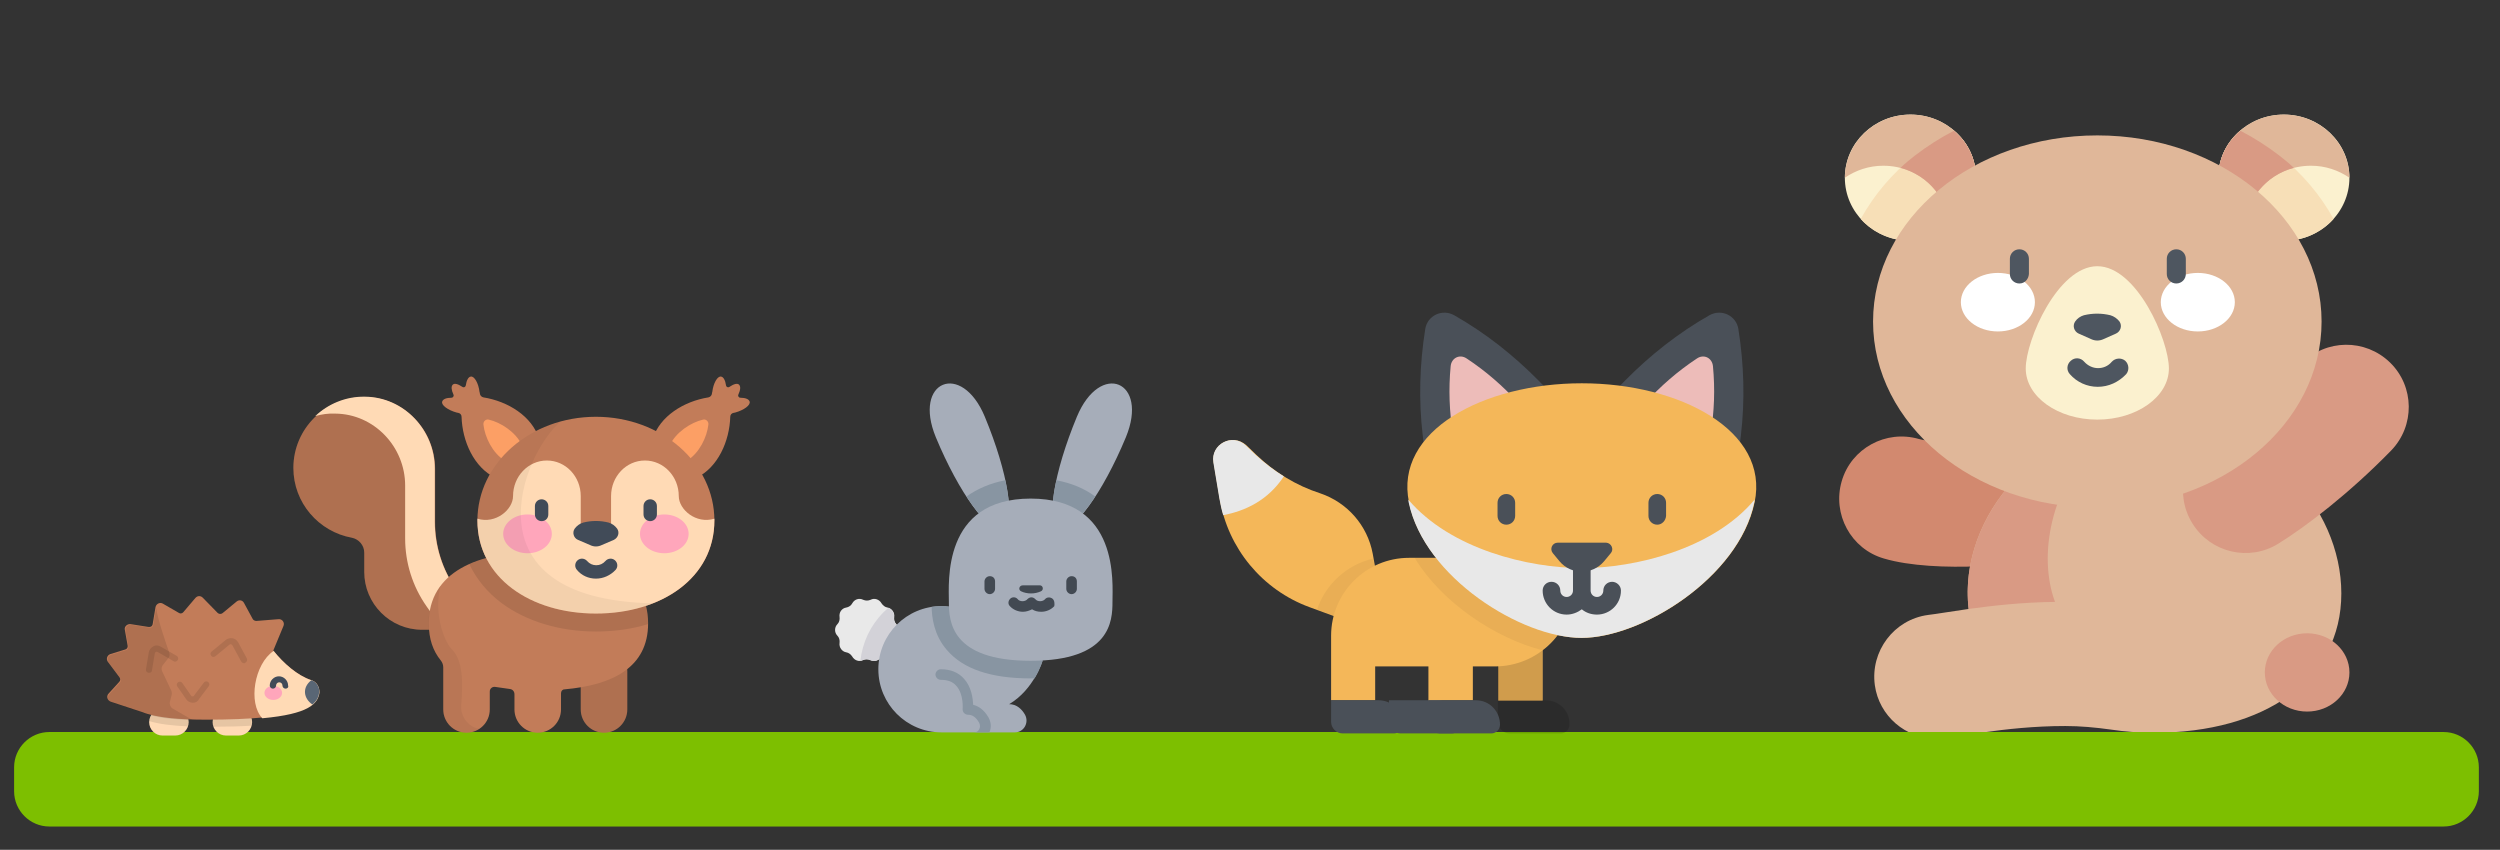
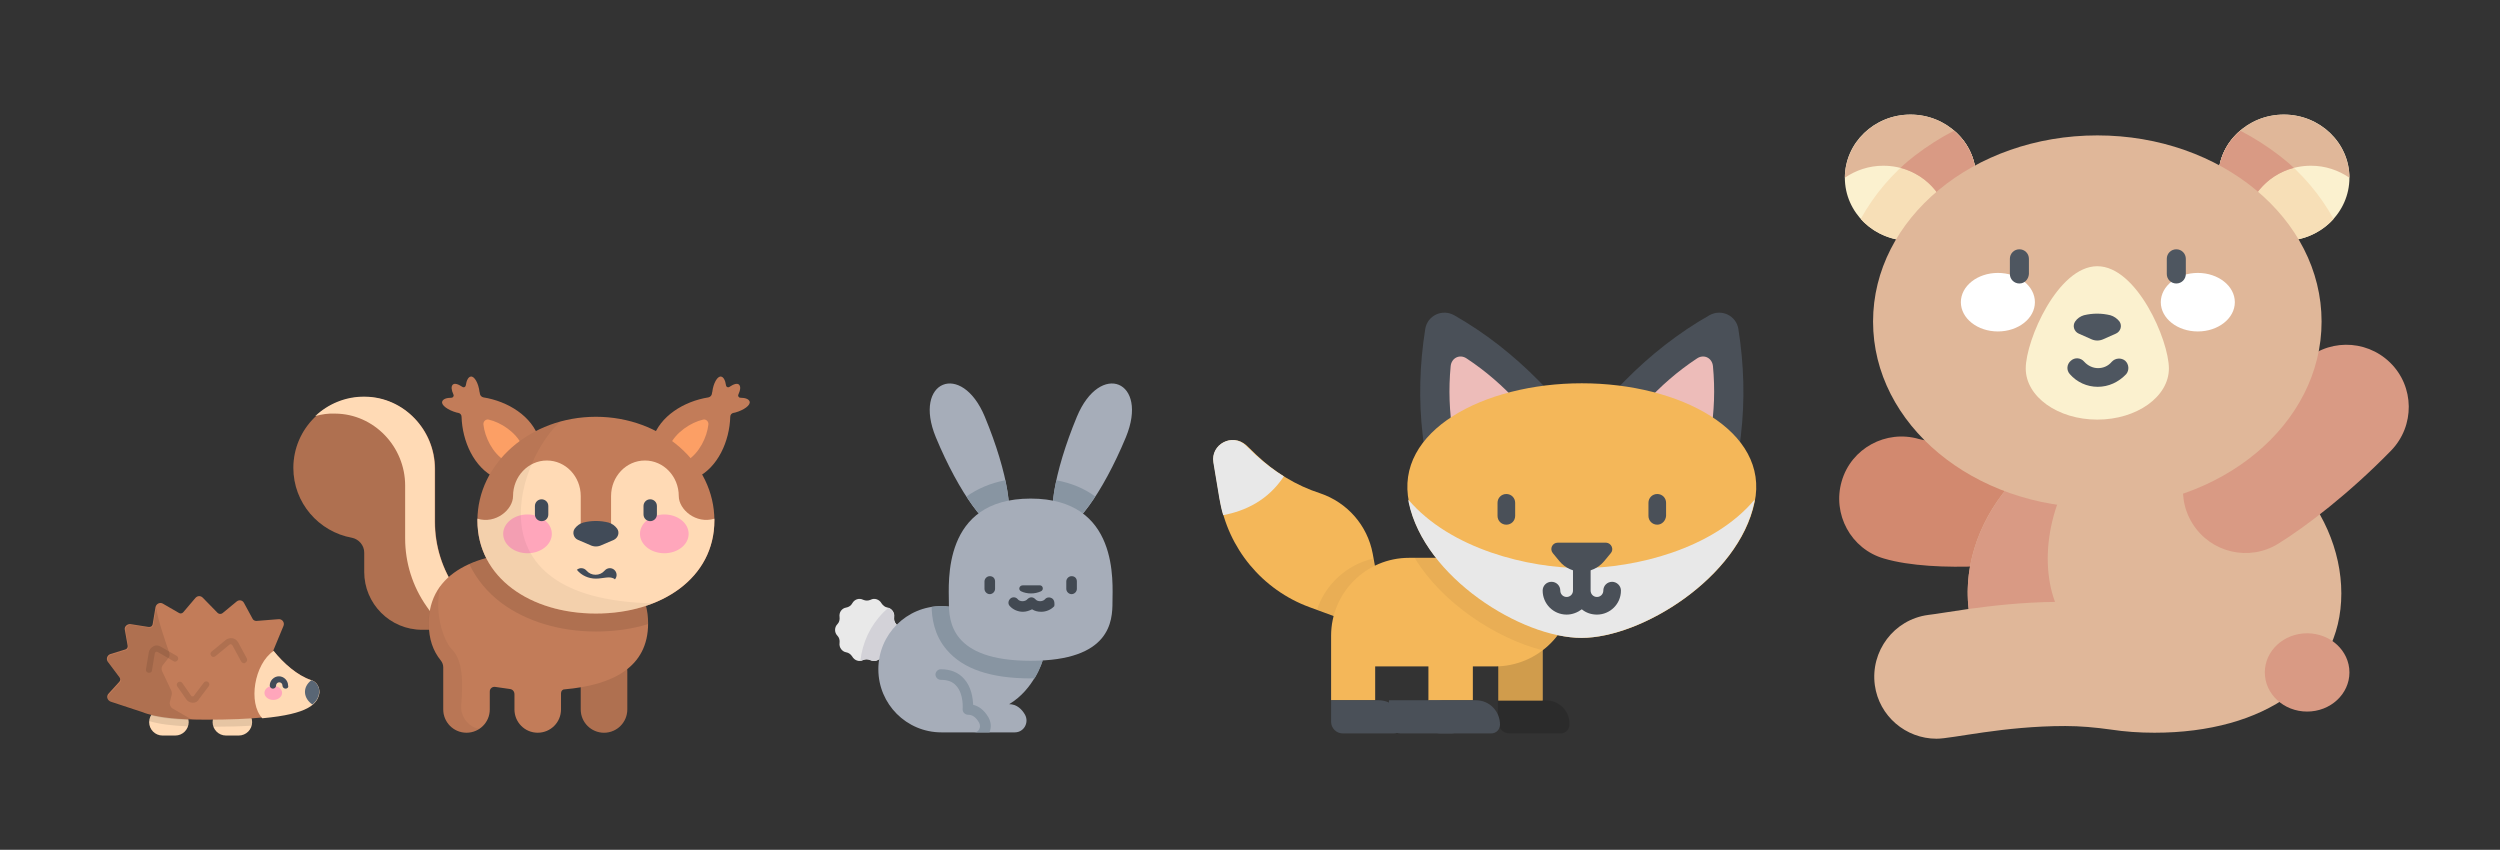
<svg xmlns="http://www.w3.org/2000/svg" version="1.1" id="Capa_1" x="0px" y="0px" viewBox="0 0 709 241" style="enable-background:new 0 0 709 241;" xml:space="preserve">
  <rect x="0" y="0" width="709" height="241" fill="#333333" stroke="none" />
  <style type="text/css">
	.st0{fill:#D2896F;}
	.st1{fill:#E0B799;}
	.st2{fill:#D99A84;}
	.st3{fill:#FBF1CF;}
	.st4{fill:#F7DFB7;}
	.st5{fill:#FFFFFF;}
	.st6{fill:#4E5660;}
	.st7{fill:#7DBF00;}
	.st8{fill:#FFDAB5;}
	.st9{opacity:0.1;enable-background:new    ;}
	.st10{fill:#C27C59;}
	.st11{opacity:0.1;}
	.st12{fill:#596675;}
	.st13{fill:#FFA6BB;}
	.st14{fill:#414B58;}
	.st15{fill:#E9E9E9;}
	.st16{fill:#D3D2D8;}
	.st17{fill:#A6ADB9;}
	.st18{fill:#8895A2;}
	.st19{fill:#424952;}
	.st20{fill:#F4B759;}
	.st21{fill:#E8E8E8;}
	.st22{opacity:5.000000e-02;enable-background:new    ;}
	.st23{fill:#4A5058;}
	.st24{opacity:0.15;enable-background:new    ;}
	.st25{fill:#EDBCB9;}
	.st26{fill:#FC9F65;}
</style>
  <g>
    <path class="st0" d="M534.3,158.4c-9.4-2.7-14.7-12.6-12-21.9c2.7-9.4,12.6-14.7,21.9-12c5.5,1.6,23,0.7,28.2-0.5   c9-2.8,18.7,2.1,21.8,11.1c3.2,9.2-1.7,19.3-10.9,22.5C576.1,160.2,548.8,162.7,534.3,158.4L534.3,158.4z M571.9,124.3   C571.9,124.3,571.8,124.3,571.9,124.3C571.8,124.3,571.9,124.3,571.9,124.3z" />
    <path class="st1" d="M611,119.1c-32.6,0-55.7,27.4-52.7,53.6c-5,0.7-8.9,1.4-11.5,1.7c-9.7,1.3-16.4,10.3-15.1,19.9   c1.2,8.8,8.8,15.2,17.5,15.2c4.5,0,18.9-3.6,36.5-3.6c4.3,0,8.6,0.4,12.9,1c3.9,0.6,8.1,0.9,12.4,0.9c31.2,0,53-15,53-39.5   S642.2,119.1,611,119.1z" />
    <g>
      <path class="st2" d="M558.3,172.7c6.6-0.9,15.1-1.9,24.5-2c-4.8-13-1.5-32.5,12.9-47.4l-3.7-0.9    C569.9,130.5,555.9,152,558.3,172.7C558.3,172.7,558.3,172.7,558.3,172.7z" />
      <path class="st2" d="M621.8,148.5c-5.2-8.3-2.7-19.2,5.6-24.3c6.2-3.8,16.4-11.9,25.4-21.1c6.8-7,18-7.1,25-0.3    c7,6.8,7.1,18,0.3,25c-11.8,12.1-24.2,21.6-32,26.4C637.9,159.3,627,156.8,621.8,148.5L621.8,148.5z" />
      <ellipse class="st2" cx="654.3" cy="190.7" rx="12" ry="11.1" />
    </g>
    <ellipse class="st3" cx="541.8" cy="50.4" rx="18.6" ry="17.9" />
    <path class="st4" d="M527.7,62.1c3.4,3.8,8.5,6.2,14.1,6.2c10.3,0,18.6-8,18.6-17.9c0-5.4-2.4-10.2-6.3-13.4c-3.9,2-7.6,4.4-11,7   C536.7,49.1,531.5,55.2,527.7,62.1z" />
    <path class="st1" d="M541.8,32.5c-10.2,0-18.5,8-18.6,17.9c3.1-2.1,6.8-3.4,10.9-3.4c10.3,0,18.6,8,18.6,17.9c0,0,0,0.1,0,0.1   c4.7-3.3,7.7-8.6,7.7-14.5C560.4,40.5,552.1,32.5,541.8,32.5z" />
    <path class="st2" d="M539,47.6c7.9,2.1,13.7,9,13.7,17.3c0,0,0,0.1,0,0.1c4.7-3.3,7.7-8.6,7.7-14.5c0-5.4-2.4-10.2-6.3-13.4   c-3.9,2-7.6,4.4-11,7C541.7,45.2,540.3,46.3,539,47.6z" />
    <ellipse class="st3" cx="647.7" cy="50.4" rx="18.6" ry="17.9" />
    <path class="st4" d="M661.8,62.1c-3.4,3.8-8.5,6.2-14.1,6.2c-10.3,0-18.6-8-18.6-17.9c0-5.4,2.4-10.2,6.3-13.4c3.9,2,7.6,4.4,11,7   C652.8,49.1,658,55.2,661.8,62.1z" />
    <path class="st1" d="M647.7,32.5c10.2,0,18.5,8,18.6,17.9c-3.1-2.1-6.8-3.4-10.9-3.4c-10.3,0-18.6,8-18.6,17.9c0,0,0,0.1,0,0.1   c-4.7-3.3-7.7-8.6-7.7-14.5C629.1,40.5,637.4,32.5,647.7,32.5z" />
    <path class="st2" d="M650.5,47.6c-7.9,2.1-13.7,9-13.7,17.3c0,0,0,0.1,0,0.1c-4.7-3.3-7.7-8.6-7.7-14.5c0-5.4,2.4-10.2,6.3-13.4   c3.9,2,7.6,4.4,11,7C647.8,45.2,649.2,46.3,650.5,47.6z" />
    <ellipse class="st1" cx="594.8" cy="91.2" rx="63.6" ry="52.8" />
    <path class="st3" d="M615.1,104.5c0-8-9.1-29-20.3-29s-20.3,21-20.3,29s9.1,14.5,20.3,14.5S615.1,112.5,615.1,104.5z" />
    <g>
      <g>
        <ellipse class="st5" cx="566.6" cy="85.7" rx="10.5" ry="8.3" />
        <ellipse class="st5" cx="623.3" cy="85.7" rx="10.5" ry="8.3" />
      </g>
      <g>
        <path class="st6" d="M572.7,80.4c-1.5,0-2.7-1.2-2.7-2.7v-4.3c0-1.5,1.2-2.7,2.7-2.7s2.7,1.2,2.7,2.7v4.3     C575.3,79.2,574.2,80.4,572.7,80.4z" />
        <path class="st6" d="M617.2,80.4c-1.5,0-2.7-1.2-2.7-2.7v-4.3c0-1.5,1.2-2.7,2.7-2.7c1.5,0,2.7,1.2,2.7,2.7v4.3     C619.9,79.2,618.7,80.4,617.2,80.4z" />
        <path class="st6" d="M594.9,109.7c-3,0-5.9-1.3-7.9-3.6c-1-1.1-0.9-2.8,0.3-3.8c1.1-1,2.8-0.9,3.8,0.3c1,1.1,2.4,1.8,3.9,1.8     s2.9-0.6,3.9-1.8c1-1.1,2.7-1.2,3.8-0.3c1.1,1,1.2,2.7,0.3,3.8C600.8,108.4,598,109.7,594.9,109.7z" />
      </g>
    </g>
    <path class="st6" d="M598.5,89.4c-2.5-0.6-5-0.6-7.5,0c-1,0.3-1.9,0.9-2.5,1.8c-0.8,1.2-0.3,2.8,1,3.4l3.6,1.6   c1.1,0.5,2.3,0.5,3.4,0l3.6-1.6c1.3-0.6,1.8-2.2,1-3.4C600.4,90.3,599.5,89.7,598.5,89.4L598.5,89.4z" />
  </g>
-   <path class="st7" d="M693,234.4H14c-5.5,0-10-4.5-10-10v-6.8c0-5.5,4.5-10,10-10h679c5.5,0,10,4.5,10,10v6.8  C703,229.9,698.5,234.4,693,234.4z" />
  <g>
    <path class="st8" d="M49.7,208.6h-3.6c-2.1,0-3.8-1.7-3.8-3.8l0,0c0-2.1,1.7-3.8,3.8-3.8h3.6c2.1,0,3.8,1.7,3.8,3.8l0,0   C53.5,206.9,51.8,208.6,49.7,208.6z" />
    <path class="st9" d="M49.7,201h-3.6c-2,0-3.6,1.5-3.8,3.5c3,0.9,6.7,1.3,10.9,1.5c0.1-0.4,0.2-0.8,0.2-1.2l0,0   C53.5,202.7,51.8,201,49.7,201z" />
    <path class="st8" d="M67.7,208.6h-3.6c-2.1,0-3.8-1.7-3.8-3.8l0,0c0-2.1,1.7-3.8,3.8-3.8h3.6c2.1,0,3.8,1.7,3.8,3.8l0,0   C71.5,206.9,69.8,208.6,67.7,208.6z" />
    <path class="st9" d="M67.7,201h-3.6c-2.1,0-3.8,1.7-3.8,3.8l0,0c0,0.5,0.1,0.9,0.2,1.3c4.1,0,7.7-0.1,10.8-0.3   c0.1-0.3,0.1-0.6,0.1-0.9l0,0C71.5,202.7,69.8,201,67.7,201z" />
    <path class="st10" d="M88.3,192.9c-4-1.3-8-4.9-10.8-8.4l0,0c0,0,0,0,0,0l0,0l2.9-7c0.4-1-0.4-2-1.4-1.9l-6.3,0.5   c-0.4,0-0.8-0.2-1-0.5l-2.5-4.6c-0.4-0.8-1.4-1-2.1-0.4l-4,3.3c-0.4,0.3-1,0.3-1.4-0.1l-4.2-4.3c-0.6-0.6-1.5-0.6-2.1,0.1l-3.4,4   c-0.3,0.4-0.9,0.5-1.3,0.2l-4.5-2.6c-0.8-0.5-1.9,0-2.1,1l-0.8,4.8c-0.1,0.6-0.6,0.9-1.2,0.8l-5.1-0.8c-0.9-0.1-1.8,0.7-1.6,1.6   l0.8,4.5c0.1,0.5-0.2,1-0.7,1.1l-4.2,1.3c-0.9,0.3-1.3,1.4-0.7,2.2l3.3,4.4c0.3,0.4,0.3,0.9-0.1,1.3l-3,3.3   c-0.7,0.7-0.4,1.9,0.6,2.3l8.8,2.9c4.2,1.7,10.8,2.2,18.2,2.2c27,0,31.2-3.7,31.8-7.8C90.7,194.9,89.8,193.4,88.3,192.9z" />
    <path class="st9" d="M48.2,199l0.5-2c0.1-0.4,0-0.8-0.1-1.1l-2.6-5.5c-0.3-0.6-0.2-1.3,0.2-1.8l1.5-1.9c0.4-0.5,0.5-1.1,0.3-1.6   c-0.9-2.6-3.4-9.8-3.7-12.7l-0.8,4.8c-0.1,0.6-0.6,0.9-1.2,0.8l-5.1-0.8c-0.9-0.1-1.8,0.7-1.6,1.6l0.8,4.5c0.1,0.5-0.2,1-0.7,1.1   l-4.2,1.3c-0.9,0.3-1.3,1.4-0.7,2.2l3.3,4.4c0.3,0.4,0.3,0.9-0.1,1.3l-3,3.3c-0.7,0.7-0.4,1.9,0.6,2.3l8.8,2.9   c3.4,1.4,8.5,2,14.2,2.1l-5.7-3.3C48.3,200.5,48,199.7,48.2,199z" />
    <path class="st8" d="M88.3,192.9c-4-1.3-8-4.9-10.7-8.3l0,0l0,0c-5.5,3.7-7.3,14.8-3.2,19.1c13.2-1.2,15.7-4.1,16.2-7.2   C90.7,194.9,89.8,193.4,88.3,192.9z" />
    <g class="st11">
      <path d="M42.3,190.8c-0.1,0-0.1,0-0.2,0c-0.5-0.1-0.8-0.5-0.7-1l0.8-4.8c0.1-0.7,0.6-1.3,1.3-1.7s1.4-0.3,2.1,0.1l4.5,2.6    c0.4,0.2,0.6,0.8,0.3,1.2c-0.2,0.4-0.8,0.6-1.2,0.3l-4.5-2.6c-0.2-0.1-0.4-0.1-0.5,0c-0.1,0-0.2,0.1-0.3,0.4l-0.8,4.8    C43.1,190.5,42.8,190.8,42.3,190.8z" />
      <path d="M69.2,188.1c-0.3,0-0.6-0.2-0.8-0.5l-2.5-4.6c-0.1-0.2-0.3-0.2-0.4-0.3c-0.1,0-0.3,0-0.4,0.1l-4,3.3    c-0.4,0.3-0.9,0.3-1.2-0.1c-0.3-0.4-0.3-0.9,0.1-1.2l4-3.3c0.5-0.4,1.2-0.6,1.9-0.5c0.7,0.1,1.2,0.5,1.6,1.1l2.5,4.6    c0.2,0.4,0.1,1-0.4,1.2C69.5,188.1,69.3,188.1,69.2,188.1z" />
      <path d="M54.7,199.3C54.6,199.3,54.6,199.3,54.7,199.3c-0.8,0-1.5-0.4-1.9-1l-2.5-3.6c-0.3-0.4-0.2-0.9,0.2-1.2    c0.4-0.3,0.9-0.2,1.2,0.2l2.5,3.6c0.1,0.2,0.3,0.2,0.4,0.2c0.1,0,0.3,0,0.4-0.2l2.8-3.7c0.3-0.4,0.8-0.5,1.2-0.2    c0.4,0.3,0.5,0.8,0.2,1.2l-2.8,3.7C56.1,199,55.4,199.3,54.7,199.3z" />
    </g>
    <path class="st12" d="M88.3,192.9c-2.7,2.1-2.2,5.2,0.3,6.9c1.3-1.1,1.8-2.2,1.9-3.4C90.7,194.9,89.8,193.4,88.3,192.9z" />
    <ellipse class="st13" cx="77.5" cy="196.5" rx="2.5" ry="2" />
    <path class="st14" d="M81,195.3c-0.5,0-0.9-0.4-0.9-0.9c0-0.5-0.4-0.9-0.9-0.9s-0.9,0.4-0.9,0.9c0,0.5-0.4,0.9-0.9,0.9   c-0.5,0-0.9-0.4-0.9-0.9c0-1.4,1.2-2.6,2.6-2.6s2.6,1.2,2.6,2.6C81.9,194.9,81.5,195.3,81,195.3z" />
  </g>
  <g>
    <path class="st15" d="M254.2,177c-0.5-0.5-0.7-1.3-0.6-2c0.2-1.3-0.7-2.5-1.9-2.7c-0.7-0.1-1.3-0.6-1.7-1.2c-0.6-1.1-2-1.6-3.1-1   c-0.7,0.3-1.4,0.3-2.1,0c-1.2-0.6-2.5-0.1-3.1,1c-0.3,0.6-1,1.1-1.7,1.2c-1.3,0.2-2.1,1.4-1.9,2.7c0.1,0.7-0.1,1.5-0.6,2   c-0.9,0.9-0.9,2.4,0,3.3c0.5,0.5,0.7,1.3,0.6,2c-0.2,1.3,0.7,2.5,1.9,2.7c0.7,0.1,1.3,0.6,1.7,1.2c0.6,1.1,2,1.6,3.1,1   c0.7-0.3,1.4-0.3,2.1,0c1.2,0.6,2.5,0.1,3.1-1c0.3-0.6,1-1.1,1.7-1.2c1.3-0.2,2.1-1.4,1.9-2.7c-0.1-0.7,0.1-1.5,0.6-2   C255.1,179.4,255.1,177.9,254.2,177z" />
    <path class="st16" d="M251.6,185c1.3-0.2,2.1-1.4,1.9-2.7c-0.1-0.7,0.1-1.5,0.6-2c0.9-0.9,0.9-2.4,0-3.3c-0.5-0.5-0.7-1.3-0.6-2   c0.2-1.1-0.5-2.2-1.6-2.6c-0.4,0.4-0.9,0.8-1.3,1.2c-3.8,3.8-6,8.6-6.6,13.8c0.2,0,0.4-0.1,0.6-0.2c0.7-0.3,1.4-0.3,2.1,0   c1.2,0.6,2.5,0.1,3.1-1C250.3,185.6,250.9,185.1,251.6,185z" />
    <path class="st17" d="M287.8,207.7c2.6,0,4.1-2.8,2.9-5c-0.9-1.6-2.4-3-4.5-3c7.1-4.2,9.5-12.4,9.5-12.4l-12.9-5.9   c-3-5.7-9-9.5-15.8-9.5c-9.9,0-17.9,8-17.9,17.9c0,9.9,8,17.9,17.9,17.9H287.8z" />
    <path class="st17" d="M279.3,118.2c6.6,15.9,8.9,30.1,5,31.7c-3.8,1.6-12.3-10-18.9-25.9C258.8,108,272.7,102.3,279.3,118.2z" />
    <path class="st17" d="M305.4,118.2c-6.6,15.9-8.9,30.1-5,31.7c3.8,1.6,12.3-10,18.9-25.9C325.9,108,312,102.3,305.4,118.2z" />
    <path class="st18" d="M284.3,149.9c2.3-0.9,2.4-6.3,0.8-13.7c-4.2,0.8-7.9,2.4-11,4.6C278.2,147.2,282.1,150.8,284.3,149.9z" />
    <path class="st18" d="M300.3,149.9c2.3,0.9,6.1-2.7,10.3-9.1c-3.1-2.3-6.8-3.8-11-4.6C297.9,143.6,298.1,148.9,300.3,149.9z" />
    <path class="st18" d="M282.7,181.4c-3-5.7-9-9.5-15.8-9.5c-0.9,0-1.8,0.1-2.7,0.2c0.1,3,0.6,7.9,4.3,12.2   c4.6,5.4,12.4,8.1,23.9,8.1c0.3,0,0.6,0,1,0c1.7-2.8,2.3-5.1,2.3-5.1L282.7,181.4z" />
    <path class="st17" d="M292.3,187.4c-22.7,0-23.2-11.3-23.2-16.7s-2-29.3,23.2-29.3s23.2,23.9,23.2,29.3S315,187.4,292.3,187.4z" />
    <g>
      <path class="st19" d="M280.7,163.4c-0.8,0-1.5,0.7-1.5,1.5v2.1c0,0.8,0.7,1.5,1.5,1.5c0.8,0,1.5-0.7,1.5-1.5v-2.1    C282.2,164,281.6,163.4,280.7,163.4z" />
      <path class="st19" d="M303.9,163.4c-0.8,0-1.5,0.7-1.5,1.5v2.1c0,0.8,0.7,1.5,1.5,1.5c0.8,0,1.5-0.7,1.5-1.5v-2.1    C305.4,164,304.8,163.4,303.9,163.4z" />
      <path class="st19" d="M289.6,167.7c0.8,0.4,1.8,0.6,2.8,0.6s1.9-0.2,2.8-0.6c0.9-0.4,0.6-1.7-0.3-1.7h-4.8    C289,166,288.7,167.3,289.6,167.7z" />
      <path class="st19" d="M298.5,169.8c-0.6-0.5-1.6-0.5-2.1,0.1c-0.3,0.4-0.9,0.6-1.4,0.6c-0.6,0-1.1-0.2-1.4-0.6    c-0.3-0.3-0.7-0.5-1.1-0.5c-0.4,0-0.8,0.2-1.1,0.5c-0.3,0.4-0.9,0.6-1.4,0.6c-0.6,0-1.1-0.2-1.4-0.6c-0.5-0.6-1.5-0.7-2.1-0.1    s-0.7,1.5-0.1,2.1c0.9,1,2.3,1.6,3.7,1.6c0.9,0,1.8-0.3,2.6-0.7c0.8,0.5,1.6,0.7,2.6,0.7c1.4,0,2.8-0.6,3.7-1.6    C299.1,171.3,299.1,170.3,298.5,169.8z" />
    </g>
    <path class="st18" d="M276.2,207.7C276.2,207.7,276.2,207.7,276.2,207.7l4.4,0c0.6-1.4,0.5-2.9-0.3-4.3c-1.3-2.2-2.9-3.2-4.3-3.5   c-0.1-1.9-0.5-5.1-2.6-7.4c-1.6-1.8-3.8-2.7-6.6-2.7c-0.8,0-1.5,0.7-1.5,1.5c0,0.8,0.7,1.5,1.5,1.5c1.9,0,3.4,0.5,4.4,1.7   c2.2,2.4,1.8,6.6,1.8,6.6c0,0.4,0.1,0.8,0.4,1.1c0.3,0.3,0.7,0.5,1.1,0.5c1.3,0,2.3,0.7,3.2,2.3c0.3,0.6,0.3,1.3,0,1.8   C277.6,207.1,277.2,207.7,276.2,207.7z" />
  </g>
  <g>
    <path class="st20" d="M344.2,131.2l1.7,10.2c2.3,14.1,12.1,25.9,25.5,30.8l13.1,4.8c4,1.5,8-2,7.3-6.1l-2.5-13.9   c-1.5-8-7.2-14.5-14.9-17.1l0,0c-6.8-2.2-13-6-18.1-10.9l-2.8-2.7C349.5,122.7,343.3,126,344.2,131.2z" />
    <path class="st21" d="M356.1,129l-2.8-2.7c-3.8-3.6-10-0.3-9.2,4.8l1.7,10.2c0.3,1.6,0.6,3.2,1.1,4.8c6.3-1.2,12.7-4.2,17.2-11   C361.3,133.4,358.6,131.3,356.1,129z" />
    <path class="st22" d="M391.7,170.8l-2.3-12.4c-7.5,1.8-13.5,7.3-15.9,14.5l10.9,4C388.4,178.4,392.4,175,391.7,170.8z" />
    <rect x="424.9" y="184" class="st20" width="12.6" height="14.7" />
    <path class="st23" d="M407.4,198.6h-13.5v6.1c0,1.8,1.5,3.3,3.3,3.3h14.5c1.4,0,2.5-1.1,2.5-2.5l0,0   C414.3,201.7,411.2,198.6,407.4,198.6z" />
    <path class="st24" d="M438.4,198.6h-1V184h-12.6v20.7c0,1.8,1.5,3.3,3.3,3.3h14.5c1.4,0,2.5-1.1,2.5-2.5   C445.3,201.7,442.2,198.6,438.4,198.6z" />
    <path class="st20" d="M399.6,158.2c-12.2,0-22.1,9.9-22.1,22.1v18.3H390V189h15.1v9.6h12.6V189h6.2c12.4,0,22.4-10,22.4-22.4v-8.4   L399.6,158.2L399.6,158.2z" />
    <path class="st22" d="M401.2,158.2c7.8,12.9,23.2,22.9,36.2,26.2c5.3-4.1,8.8-10.5,8.8-17.8v-8.4H401.2L401.2,158.2z" />
    <path class="st23" d="M439.8,111.5l-35.7,17l-0.6-4.9c-1.2-10.1-0.9-20.2,0.7-30.3l0,0c0.6-3.8,4.8-5.8,8.2-3.9l0,0   c8.8,5,16.8,11.3,23.9,18.5L439.8,111.5z" />
    <path class="st25" d="M430.7,114.4c-4.4-4.9-9.4-9.2-14.7-12.7l0,0c-2-1.4-4.4-0.2-4.6,2.2l0,0c-0.6,6.4-0.4,12.9,0.7,19.4l0.2,1.3   l19.3-9.2L430.7,114.4z" />
    <path class="st23" d="M457.4,111.5l35.7,17l0.6-4.9c1.2-10.1,0.9-20.2-0.7-30.3l0,0c-0.6-3.8-4.8-5.8-8.2-3.9l0,0   c-8.8,5-16.8,11.3-23.9,18.5L457.4,111.5z" />
    <path class="st25" d="M466.5,114.4c4.4-4.9,9.4-9.2,14.7-12.7l0,0c2-1.4,4.4-0.2,4.6,2.2l0,0c0.6,6.4,0.4,12.9-0.7,19.4l-0.2,1.3   l-19.3-9.2L466.5,114.4z" />
    <path class="st20" d="M448.6,108.7c27.8,0,53.3,13.5,49,33.8c-4.5,21.3-32,38.4-49,38.4c-17,0-44.6-17.1-49-38.4   C395.3,122.2,420.8,108.7,448.6,108.7z" />
    <path class="st21" d="M448.6,161.1c-15,0-37.2-5.3-49.2-19.4c0,0.3,0.1,0.5,0.1,0.8c4.5,21.3,32,38.4,49,38.4   c17,0,44.6-17.1,49-38.4c0.1-0.3,0.1-0.5,0.1-0.8C485.8,155.8,463.6,161.1,448.6,161.1z" />
    <g>
      <path class="st23" d="M427.2,148.8c-1.4,0-2.5-1.1-2.5-2.5v-3.7c0-1.4,1.1-2.5,2.5-2.5c1.4,0,2.5,1.1,2.5,2.5v3.7    C429.7,147.7,428.6,148.8,427.2,148.8z" />
      <path class="st23" d="M470,148.8c-1.4,0-2.5-1.1-2.5-2.5v-3.7c0-1.4,1.1-2.5,2.5-2.5c1.4,0,2.5,1.1,2.5,2.5v3.7    C472.4,147.7,471.3,148.8,470,148.8z" />
      <path class="st23" d="M457.2,165c-1.4,0-2.5,1.1-2.5,2.5c0,1-0.8,1.8-1.8,1.8c-1,0-1.8-0.8-1.8-1.8v-6.2h-5v6.2    c0,1-0.8,1.8-1.8,1.8c-1,0-1.8-0.8-1.8-1.8c0-1.4-1.1-2.5-2.5-2.5c-1.4,0-2.5,1.1-2.5,2.5c0,3.7,3,6.8,6.8,6.8    c1.6,0,3.1-0.6,4.3-1.5c1.2,1,2.7,1.5,4.3,1.5c3.7,0,6.8-3,6.8-6.8C459.7,166.1,458.5,165,457.2,165z" />
      <path class="st23" d="M456.8,156.9l-1.9,2.3c-3.3,3.9-9.3,3.9-12.6,0l-1.9-2.3c-1-1.2-0.2-3,1.4-3h13.7    C457,154,457.8,155.8,456.8,156.9z" />
      <path class="st23" d="M391,198.6h-13.5v6.1c0,1.8,1.5,3.3,3.3,3.3h14.5c1.4,0,2.5-1.1,2.5-2.5l0,0    C397.8,201.7,394.8,198.6,391,198.6z" />
      <path class="st23" d="M418.6,198.6h-13.5v6.1c0,1.8,1.5,3.3,3.3,3.3h14.5c1.4,0,2.5-1.1,2.5-2.5l0,0    C425.4,201.7,422.4,198.6,418.6,198.6z" />
    </g>
  </g>
  <g>
    <path class="st10" d="M171.3,207.8L171.3,207.8c-3.6,0-6.6-2.9-6.6-6.6v-10.8c0-3.6,2.9-6.6,6.6-6.6l0,0c3.6,0,6.6,2.9,6.6,6.6   v10.8C177.9,204.8,175,207.8,171.3,207.8z" />
    <path class="st9" d="M171.3,207.8L171.3,207.8c-3.6,0-6.6-2.9-6.6-6.6v-10.8c0-3.6,2.9-6.6,6.6-6.6l0,0c3.6,0,6.6,2.9,6.6,6.6v10.8   C177.9,204.8,175,207.8,171.3,207.8z" />
    <path class="st10" d="M137.3,178.5l-7.8-11.2c-4-5.7-6.1-12.4-6.1-19.3v-15c0-11-8.8-20.3-19.8-20.4c-11.2-0.1-20.4,8.9-20.4,20.1   c0,9.9,7.2,18.1,16.6,19.8c2,0.4,3.5,2.2,3.5,4.2v5.5c0,9,7.3,16.4,16.4,16.4L137.3,178.5L137.3,178.5z" />
    <path class="st9" d="M137.3,178.5l-7.8-11.2c-4-5.7-6.1-12.4-6.1-19.3v-15c0-11-8.8-20.3-19.8-20.4c-11.2-0.1-20.4,8.9-20.4,20.1   c0,9.9,7.2,18.1,16.6,19.8c2,0.4,3.5,2.2,3.5,4.2v5.5c0,9,7.3,16.4,16.4,16.4L137.3,178.5L137.3,178.5z" />
    <path class="st8" d="M129.4,167.2c-4-5.7-6.1-12.4-6.1-19.3v-15c0-11-8.8-20.3-19.8-20.4c-5.5-0.1-10.5,2.1-14.1,5.5   c1.8-0.5,3.7-0.8,5.7-0.7c11,0.1,19.8,9.4,19.8,20.4v15c0,6.9,2.1,13.6,6.1,19.3l4.5,6.4h11.8L129.4,167.2z" />
    <g>
      <path class="st10" d="M152.7,156.5c-17.2,0-31.1,5.7-31.1,20.3c0,4.4,1.2,7.8,3.4,10.5c0.4,0.5,0.7,1.2,0.7,1.9v12    c0,3.6,2.9,6.6,6.6,6.6l0,0c3.6,0,6.6-2.9,6.6-6.6v-5.1c0-0.8,0.7-1.4,1.5-1.3c1.4,0.2,2.8,0.4,4.2,0.6c0.8,0.1,1.3,0.7,1.3,1.5    v4.3c0,3.6,2.9,6.6,6.6,6.6l0,0c3.6,0,6.6-2.9,6.6-6.6v-4.6c0-0.6,0.4-1.1,1-1.1c13.6-1.2,23.7-6.2,23.7-18.7    C183.8,162.2,169.9,156.5,152.7,156.5z" />
      <path class="st10" d="M137.1,112.7c-0.5-0.1-0.9-0.5-1-1c0-0.2,0-0.3-0.1-0.5c-0.3-2.6-1.5-4.6-2.5-4.4c-0.7,0.1-1.2,1.1-1.4,2.5    c-0.1,0.5-0.6,0.7-1,0.4c-1.2-0.8-2.2-1.1-2.7-0.6c-0.5,0.5-0.4,1.5,0.2,2.8c0.2,0.4-0.1,0.9-0.6,0.9c-1.4,0-2.4,0.4-2.6,1.1    c-0.3,1,1.6,2.4,4.1,3.1c0.2,0,0.3,0.1,0.5,0.1c0.5,0.1,0.9,0.5,0.9,1.1c0.2,6.9,3.5,14.4,9.6,17.3l12.4-11    C150.9,118,144,113.8,137.1,112.7z" />
    </g>
    <path class="st26" d="M148,126.2c-1.7-3.6-5.9-6.4-9.4-7.2c-0.8-0.2-1.6,0.5-1.5,1.4c0.4,3.6,2.6,8.1,6,10.2L148,126.2z" />
    <path class="st10" d="M200.9,112.7c0.5-0.1,0.9-0.5,1-1c0-0.2,0-0.3,0.1-0.5c0.3-2.6,1.5-4.6,2.5-4.4c0.7,0.1,1.2,1.1,1.4,2.5   c0.1,0.5,0.6,0.7,1,0.4c1.2-0.8,2.2-1.1,2.7-0.6c0.5,0.5,0.4,1.5-0.2,2.8c-0.2,0.4,0.1,0.9,0.6,0.9c1.4,0,2.4,0.4,2.6,1.1   c0.3,1-1.6,2.4-4.1,3.1c-0.2,0-0.3,0.1-0.5,0.1c-0.5,0.1-0.9,0.5-0.9,1.1c-0.2,6.9-3.5,14.4-9.6,17.3l-12.4-11   C187.1,118,194,113.8,200.9,112.7z" />
    <path class="st26" d="M190,126.2c1.7-3.6,5.9-6.4,9.4-7.2c0.8-0.2,1.6,0.5,1.5,1.4c-0.4,3.6-2.6,8.1-6,10.2L190,126.2z" />
    <path class="st9" d="M152.7,156.5c-7.4,0-14.3,1.1-19.6,3.5c2,4.2,5.1,8,9.1,11c7,5.2,16.5,8.1,26.8,8.1c5.2,0,10.2-0.7,14.8-2.1   c0,0,0-0.1,0-0.1C183.8,162.2,169.9,156.5,152.7,156.5z" />
    <path class="st10" d="M202.6,147.6c0-16.2-15-29.4-33.6-29.4s-33.6,13.2-33.6,29.4s15,26.4,33.6,26.4S202.6,163.9,202.6,147.6z" />
    <path class="st8" d="M202.6,147.1c-5.2,1.6-10.1-2.6-10.1-6.4c0-5.6-4.3-10.1-9.6-10.1s-9.6,4.5-9.6,10.1v8.4   c0,2.3-1.9,4.3-4.3,4.3c-2.3,0-4.3-1.9-4.3-4.3v-8.4c0-5.6-4.3-10.1-9.6-10.1s-9.6,4.5-9.6,10.1c0,3.8-4.9,8-10.1,6.4   c0,0.2,0,0.3,0,0.5c0,16.2,15,26.4,33.6,26.4s33.6-10.1,33.6-26.4C202.6,147.5,202.6,147.3,202.6,147.1z" />
    <path class="st14" d="M172.6,148.2L172.6,148.2c-2.4-0.6-4.8-0.6-7.2,0l0,0c-1,0.3-1.8,0.9-2.4,1.7l0,0c-0.8,1.1-0.3,2.7,0.9,3.2   l3.5,1.5c1,0.5,2.2,0.5,3.2,0l3.5-1.5c1.2-0.6,1.7-2.1,0.9-3.2l0,0C174.4,149.1,173.6,148.5,172.6,148.2z" />
    <g>
      <ellipse class="st13" cx="149.6" cy="151.4" rx="6.9" ry="5.5" />
      <ellipse class="st13" cx="188.4" cy="151.4" rx="6.9" ry="5.5" />
    </g>
    <g>
      <path class="st14" d="M153.6,147.8c-1,0-1.9-0.8-1.9-1.9v-2.4c0-1,0.8-1.9,1.9-1.9c1,0,1.9,0.8,1.9,1.9v2.4    C155.5,147,154.7,147.8,153.6,147.8z" />
      <path class="st14" d="M184.4,147.8c-1,0-1.9-0.8-1.9-1.9v-2.4c0-1,0.8-1.9,1.9-1.9c1,0,1.9,0.8,1.9,1.9v2.4    C186.3,147,185.4,147.8,184.4,147.8z" />
-       <path class="st14" d="M169,164.1c-2.1,0-4.1-0.9-5.4-2.5c-0.7-0.8-0.6-2,0.2-2.7c0.8-0.7,2-0.6,2.7,0.2c0.7,0.8,1.6,1.2,2.6,1.2    c1,0,1.9-0.4,2.6-1.2c0.7-0.8,1.9-0.9,2.7-0.2c0.8,0.7,0.9,1.9,0.2,2.7C173.1,163.2,171.1,164.1,169,164.1z" />
+       <path class="st14" d="M169,164.1c-2.1,0-4.1-0.9-5.4-2.5c0.8-0.7,2-0.6,2.7,0.2c0.7,0.8,1.6,1.2,2.6,1.2    c1,0,1.9-0.4,2.6-1.2c0.7-0.8,1.9-0.9,2.7-0.2c0.8,0.7,0.9,1.9,0.2,2.7C173.1,163.2,171.1,164.1,169,164.1z" />
    </g>
    <path class="st22" d="M159.1,119.5c-13.7,3.7-23.7,14.9-23.7,28.1c0,16.2,15,26.4,33.6,26.4c5.9,0,11.4-1,16.2-2.9   C130.9,170,148.5,128,159.1,119.5z" />
    <path class="st22" d="M130.8,200c0.5-6.3,0.6-12.5-2.6-15.8c-2.7-2.8-5.2-11.2-3.2-18.2c-2.2,2.9-3.5,6.4-3.5,10.8   c0,4.4,1.2,7.8,3.4,10.5c0.4,0.5,0.7,1.2,0.7,1.9v12c0,3.6,2.9,6.6,6.6,6.6l0,0c1.4,0,2.7-0.4,3.7-1.2   C133.5,206.5,130.5,203.7,130.8,200z" />
  </g>
</svg>